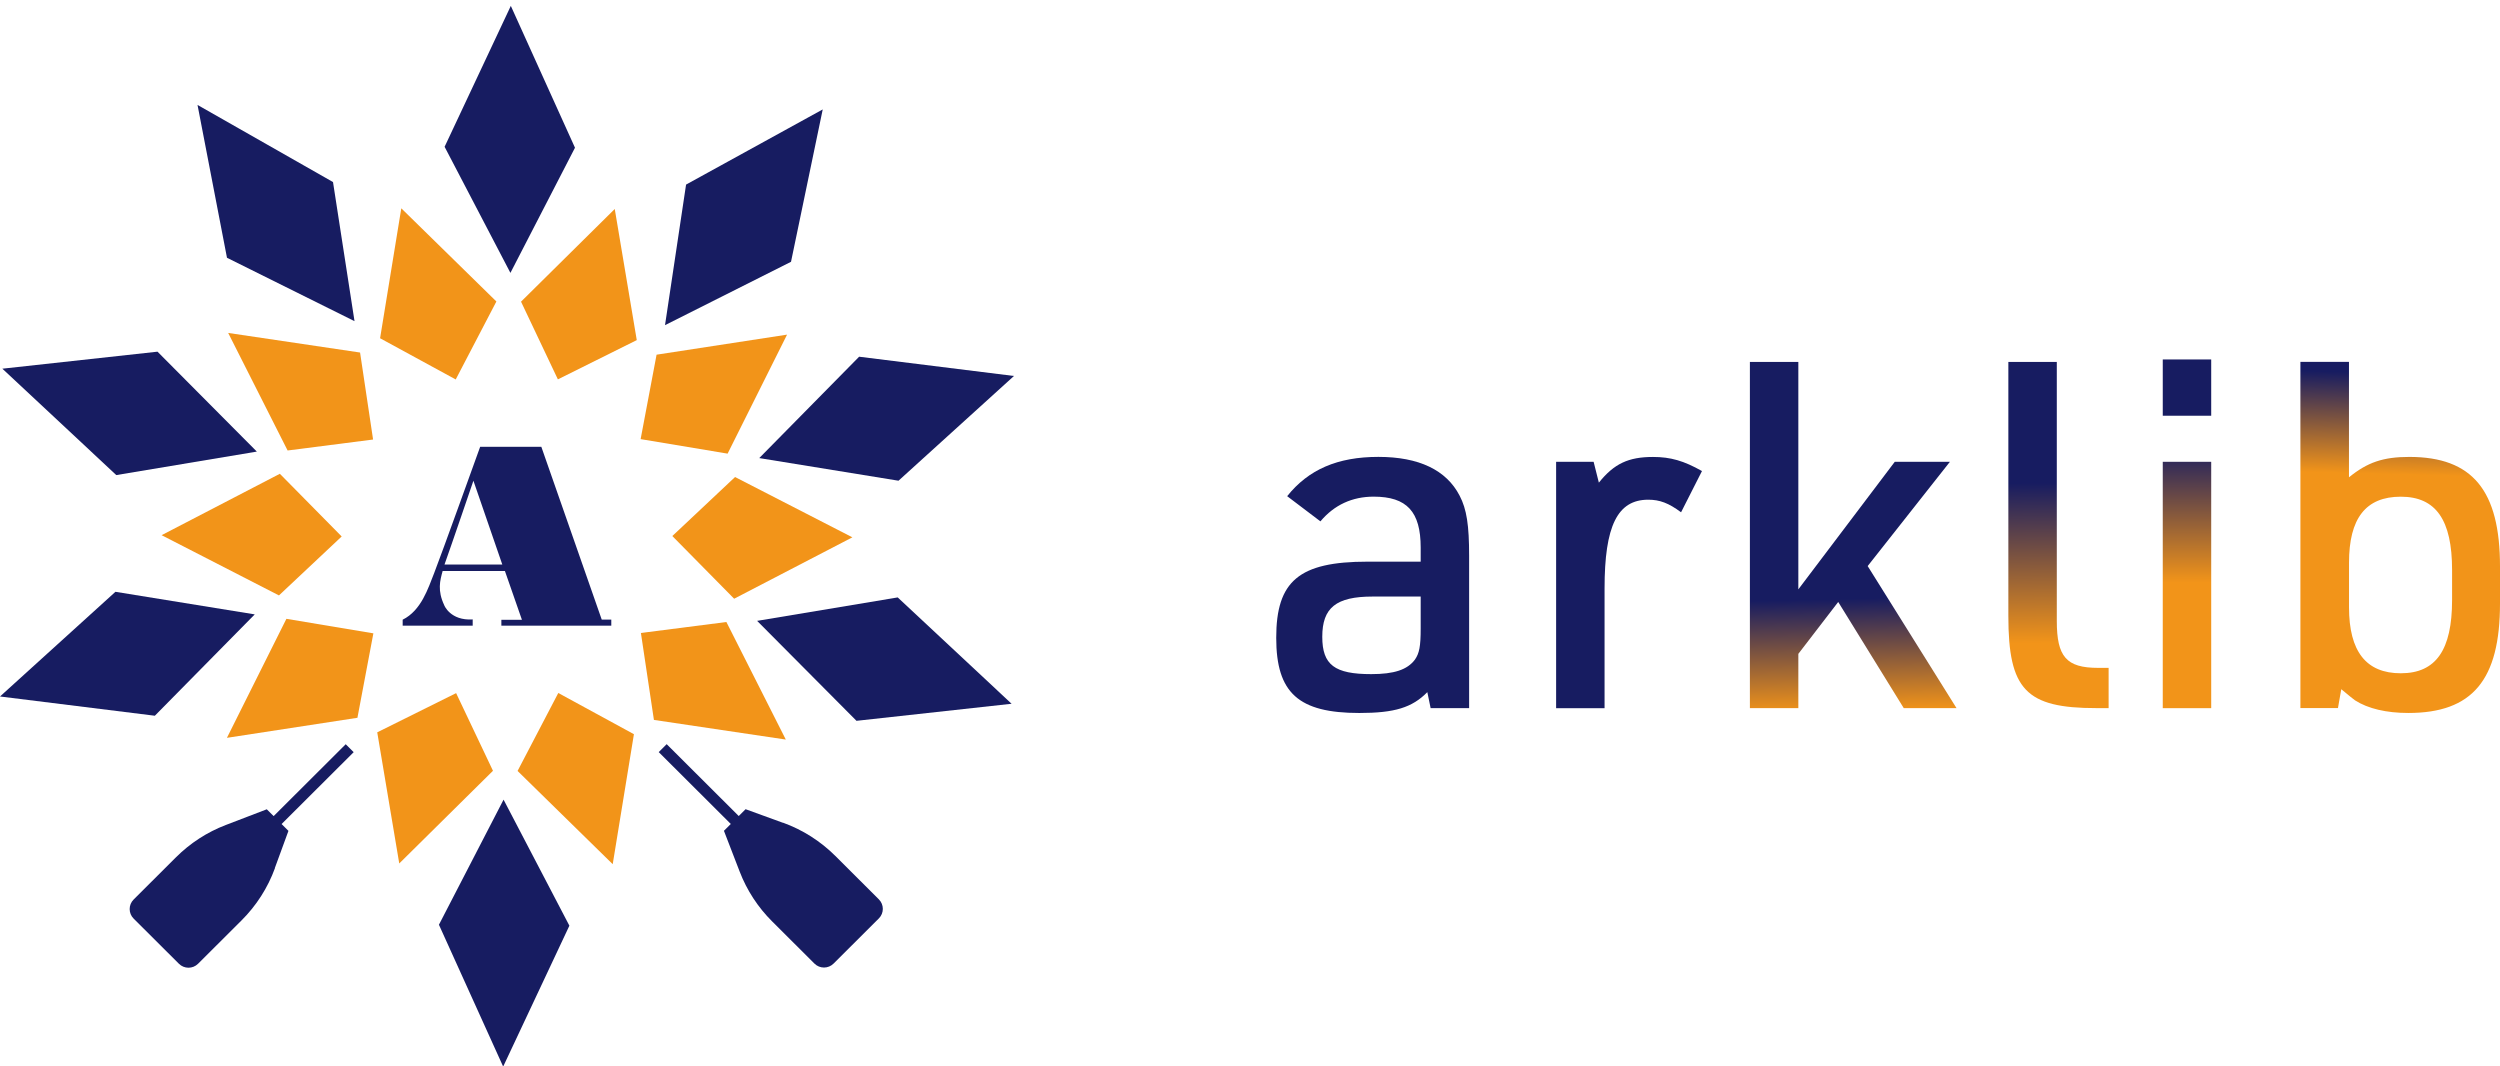
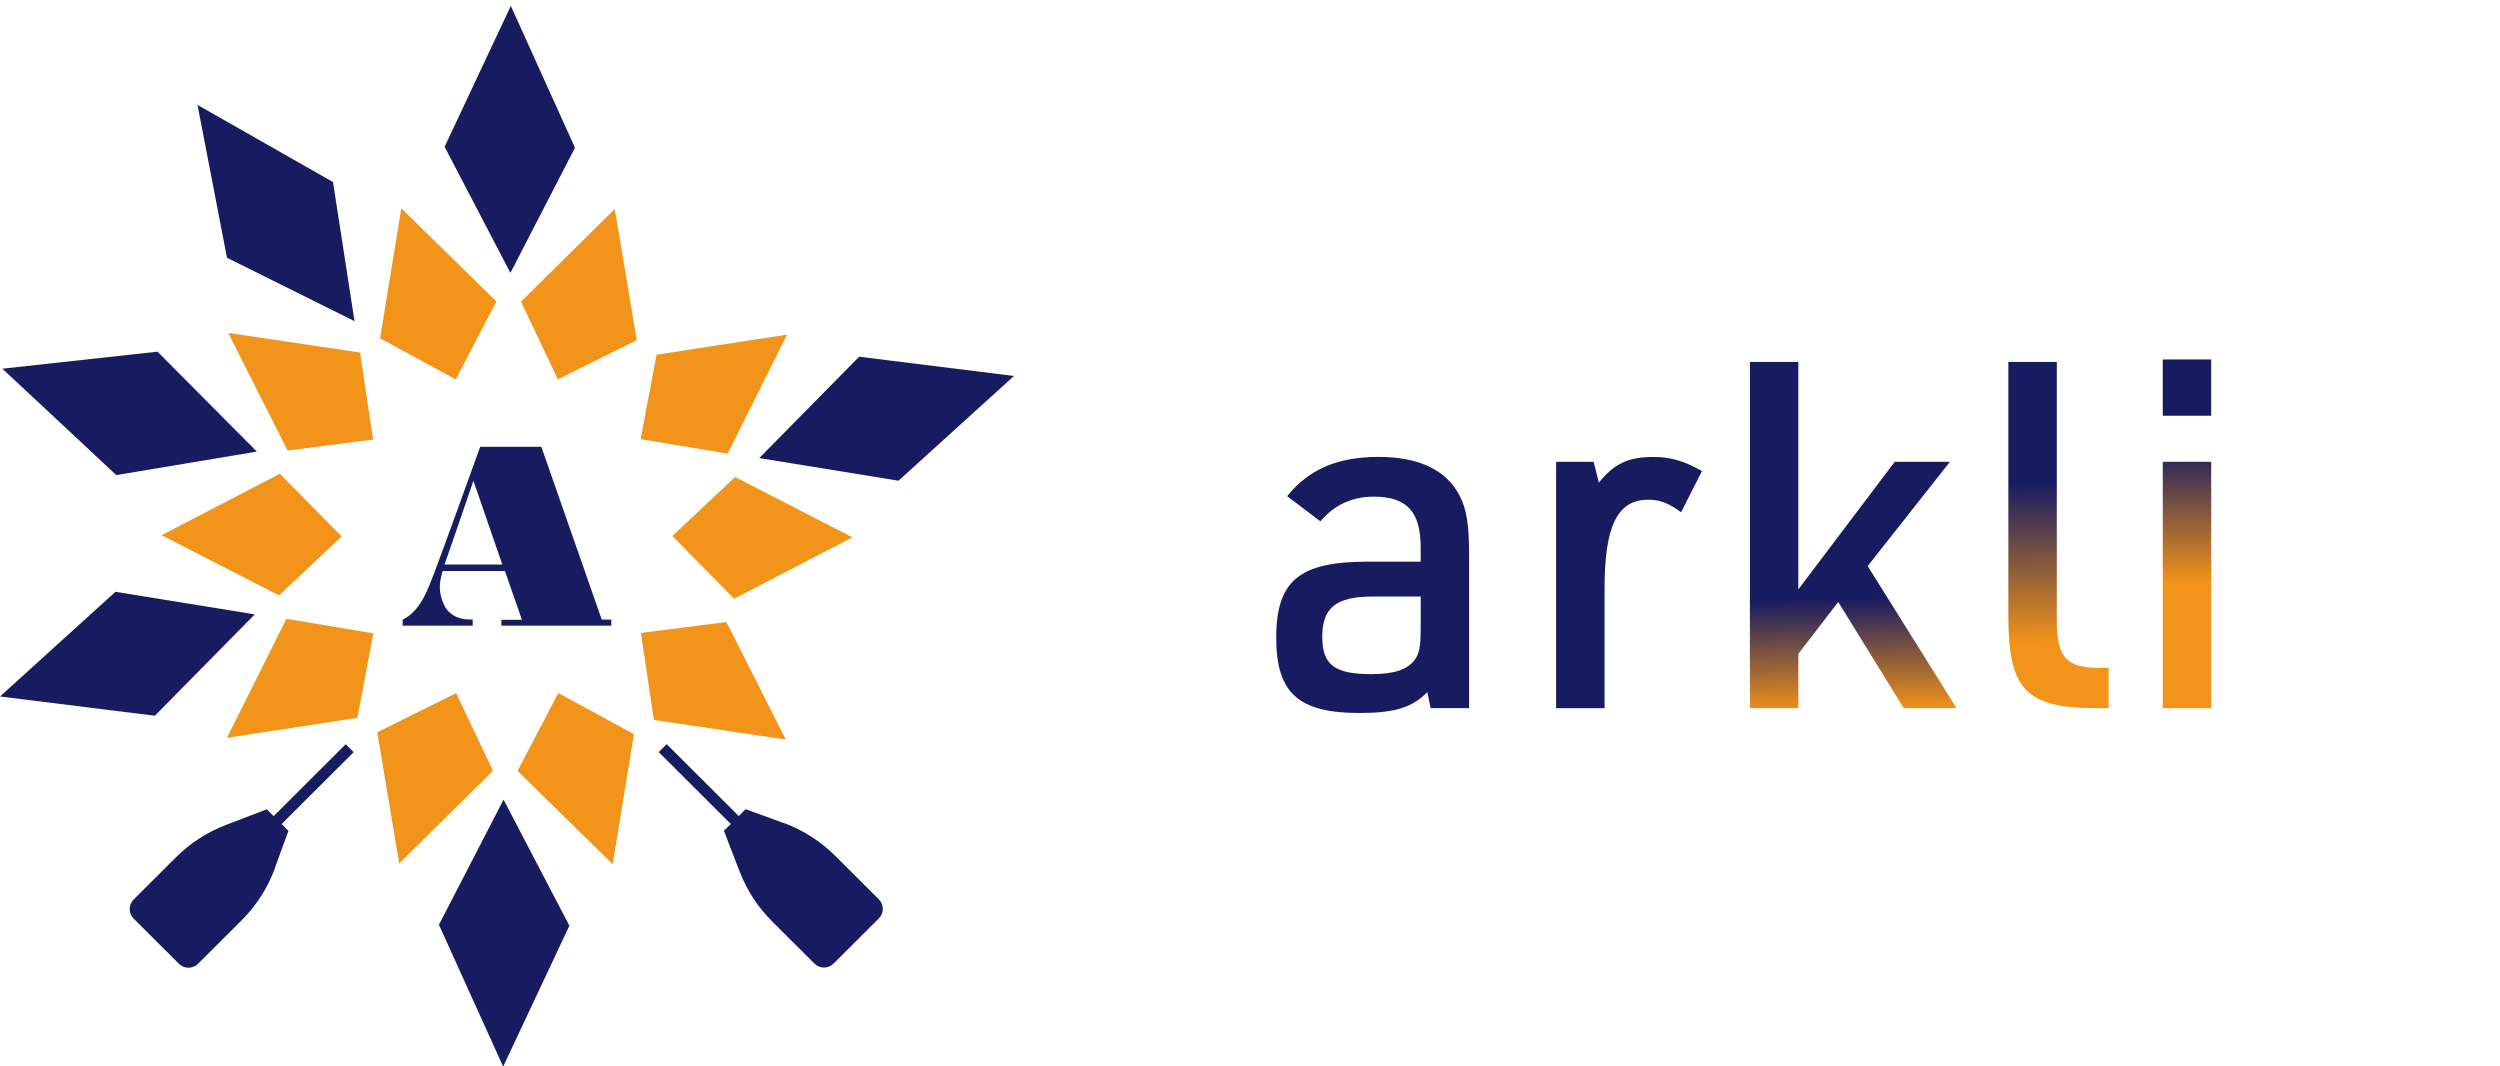
<svg xmlns="http://www.w3.org/2000/svg" width="143" height="61" viewBox="0 0 143 61" fill="none">
  <path d="M28.804 45.74L32.569 52.949L28.781 61.009L25.107 52.895L28.804 45.74Z" fill="#171C61" />
  <path d="M14.571 35.143L8.857 40.94L0 39.839L6.603 33.851L14.571 35.143Z" fill="#171C61" />
  <path d="M14.691 25.831L6.652 27.175L0.135 21.089L9.009 20.116L14.691 25.831Z" fill="#171C61" />
  <path d="M20.278 18.37L12.983 14.744L11.298 6.002L19.048 10.413L20.278 18.37Z" fill="#171C61" />
  <path d="M29.196 15.609L25.431 8.396L29.219 0.336L32.889 8.45L29.196 15.609Z" fill="#171C61" />
-   <path d="M38.039 18.599L39.243 10.559L47.06 6.259L45.246 14.975L38.039 18.599Z" fill="#171C61" />
  <path d="M43.429 26.202L49.142 20.404L57.999 21.506L51.394 27.497L43.429 26.202Z" fill="#171C61" />
-   <path d="M43.307 35.513L51.349 34.172L57.863 40.255L48.991 41.231L43.307 35.513Z" fill="#171C61" />
  <path d="M48.756 30.735L41.993 34.247L38.457 30.661L42.045 27.286L48.756 30.735Z" fill="#F29419" />
  <path d="M44.948 42.303L37.404 41.179L36.66 36.206L41.55 35.579L44.948 42.303Z" fill="#F29419" />
  <path d="M35.047 49.431L29.605 44.098L31.934 39.639L36.26 41.996L35.047 49.431Z" fill="#F29419" />
  <path d="M22.837 49.39L21.578 41.889L26.09 39.647L28.198 44.089L22.837 49.39Z" fill="#F29419" />
  <path d="M12.98 42.204L16.382 35.397L21.357 36.227L20.445 41.057L12.98 42.204Z" fill="#F29419" />
  <path d="M9.244 30.612L16.007 27.1L19.544 30.686L15.956 34.058L9.244 30.612Z" fill="#F29419" />
  <path d="M13.052 19.044L20.596 20.165L21.34 25.141L16.451 25.768L13.052 19.044Z" fill="#F29419" />
  <path d="M22.954 11.916L28.393 17.245L26.067 21.705L21.741 19.348L22.954 11.916Z" fill="#F29419" />
  <path d="M35.164 11.954L36.423 19.454L31.911 21.7L29.803 17.255L35.164 11.954Z" fill="#F29419" />
  <path d="M45.02 19.141L41.619 25.948L36.644 25.118L37.556 20.288L45.02 19.141Z" fill="#F29419" />
  <path d="M44.78 47.062L42.648 46.286L42.256 46.677L38.134 42.566L37.679 43.02L41.801 47.131L41.409 47.522L42.308 49.852C42.72 50.925 43.355 51.898 44.17 52.708L46.585 55.116C46.888 55.419 47.377 55.419 47.681 55.116L50.27 52.534C50.573 52.232 50.573 51.744 50.27 51.442L47.784 48.962C46.934 48.115 45.913 47.465 44.785 47.057L44.78 47.062Z" fill="#171C61" />
  <path d="M15.721 49.651L16.499 47.526L16.107 47.135L20.23 43.024L19.775 42.57L15.652 46.681L15.26 46.291L12.923 47.187C11.847 47.597 10.872 48.231 10.059 49.044L7.644 51.452C7.341 51.754 7.341 52.242 7.644 52.544L10.234 55.127C10.537 55.429 11.026 55.429 11.329 55.127L13.816 52.647C14.665 51.8 15.318 50.781 15.727 49.657L15.721 49.651Z" fill="#171C61" />
  <path d="M25.413 34.624C25.01 33.774 25.168 33.212 25.319 32.661H28.881L29.854 35.451H28.678V35.788H34.966V35.443H34.42L30.964 25.557H27.465C27.465 25.557 25.19 31.882 24.838 32.77C24.487 33.657 24.095 34.921 23.033 35.446V35.788H27.038V35.431C25.762 35.514 25.411 34.624 25.411 34.624H25.413ZM25.425 32.293C25.846 31.115 27.079 27.497 27.079 27.497L28.732 32.293H25.425Z" fill="#171C61" />
  <path d="M81.263 31.322C81.263 29.268 80.474 28.408 78.572 28.408C77.35 28.408 76.317 28.881 75.528 29.822L73.626 28.381C74.848 26.855 76.507 26.134 78.845 26.134C81.156 26.134 82.732 26.882 83.491 28.354C83.897 29.129 84.034 30.047 84.034 31.794V40.504H81.832L81.643 39.59C80.773 40.477 79.767 40.783 77.756 40.783C74.279 40.783 73 39.644 73 36.482C73 33.236 74.305 32.127 78.219 32.127H81.263V31.322ZM78.515 34.123C76.424 34.123 75.634 34.762 75.634 36.425C75.634 38.033 76.341 38.56 78.435 38.56C79.741 38.56 80.5 38.312 80.936 37.727C81.183 37.366 81.263 36.979 81.263 35.952V34.123H78.519H78.515Z" fill="#171C61" />
  <path d="M89.007 26.414H91.155L91.455 27.607C92.324 26.526 93.14 26.138 94.552 26.138C95.558 26.138 96.317 26.359 97.353 26.944L96.157 29.303C95.451 28.776 94.935 28.583 94.282 28.583C92.517 28.583 91.781 30.082 91.781 33.658V40.509H89.01V26.414H89.007Z" fill="#171C61" />
  <path d="M100.094 20.701H102.865V33.711L108.38 26.416H111.534L106.831 32.379L111.914 40.507H108.896L105.146 34.432L102.865 37.4V40.507H100.094V20.701Z" fill="url(#paint0_linear_17372_46711)" />
  <path d="M117.649 20.701V35.513C117.649 37.566 118.192 38.202 120.014 38.202H120.613V40.504H119.907C115.884 40.504 114.878 39.45 114.878 35.234V20.701H117.649Z" fill="url(#paint1_linear_17372_46711)" />
  <path d="M123.71 20.561H126.481V23.78H123.71V20.561ZM123.71 26.415H126.481V40.507H123.71V26.415Z" fill="url(#paint2_linear_17372_46711)" />
-   <path d="M131.59 20.7H134.361V27.302C135.42 26.442 136.319 26.136 137.811 26.136C141.425 26.136 143 28.05 143 32.405V34.513C143 38.895 141.425 40.782 137.754 40.782C136.505 40.782 135.446 40.534 134.71 40.061C134.627 40.007 134.357 39.783 133.921 39.422L133.731 40.503H131.583V20.697L131.59 20.7ZM140.259 32.599C140.259 29.743 139.336 28.411 137.325 28.411C135.313 28.411 134.364 29.658 134.364 32.184V34.737C134.364 37.263 135.343 38.511 137.325 38.511C139.336 38.511 140.259 37.178 140.259 34.323V32.602V32.599Z" fill="url(#paint3_linear_17372_46711)" />
  <defs>
    <linearGradient id="paint0_linear_17372_46711" x1="105.486" y1="17.083" x2="106.194" y2="47.741" gradientUnits="userSpaceOnUse">
      <stop offset="0.56" stop-color="#171C61" />
      <stop offset="0.77" stop-color="#F29419" />
    </linearGradient>
    <linearGradient id="paint1_linear_17372_46711" x1="117.592" y1="18.654" x2="117.766" y2="38.573" gradientUnits="userSpaceOnUse">
      <stop offset="0.45" stop-color="#171C61" />
      <stop offset="0.91" stop-color="#F29419" />
    </linearGradient>
    <linearGradient id="paint2_linear_17372_46711" x1="125.095" y1="19.191" x2="125.095" y2="37.552" gradientUnits="userSpaceOnUse">
      <stop offset="0.34" stop-color="#171C61" />
      <stop offset="0.77" stop-color="#F29419" />
    </linearGradient>
    <linearGradient id="paint3_linear_17372_46711" x1="137.628" y1="14.788" x2="137.097" y2="34.706" gradientUnits="userSpaceOnUse">
      <stop offset="0.33" stop-color="#171C61" />
      <stop offset="0.62" stop-color="#F29419" />
    </linearGradient>
  </defs>
</svg>